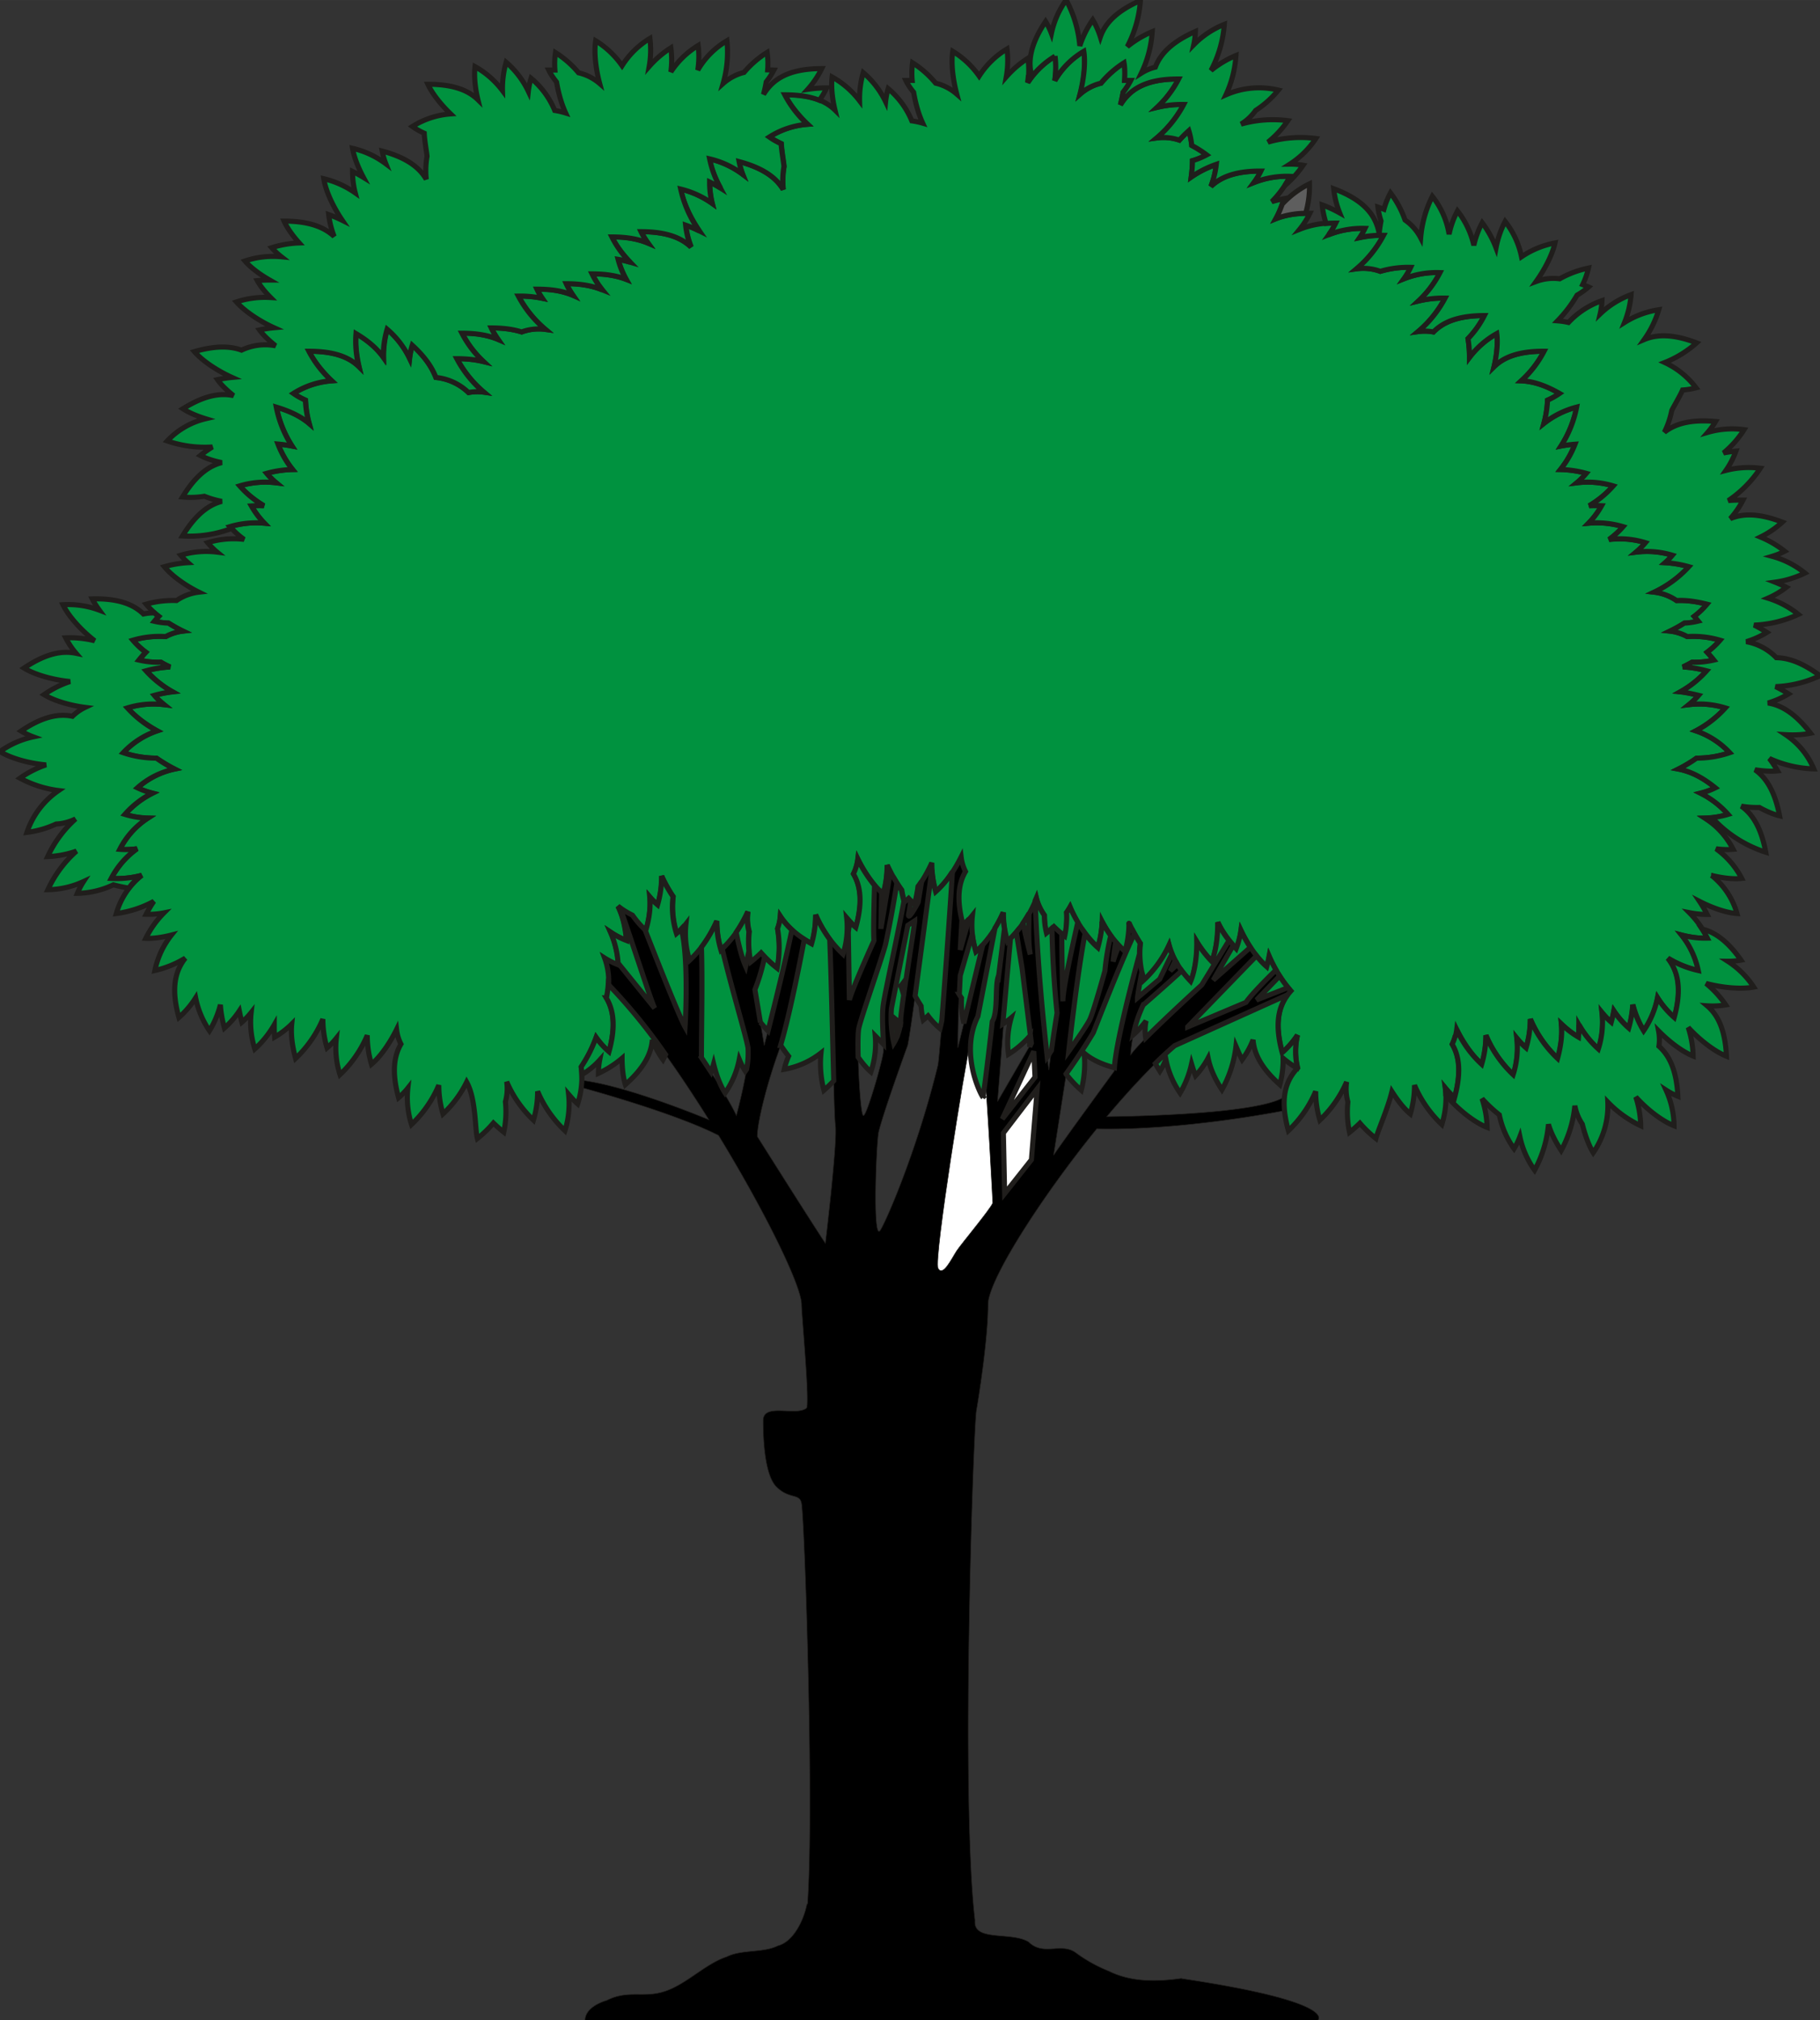
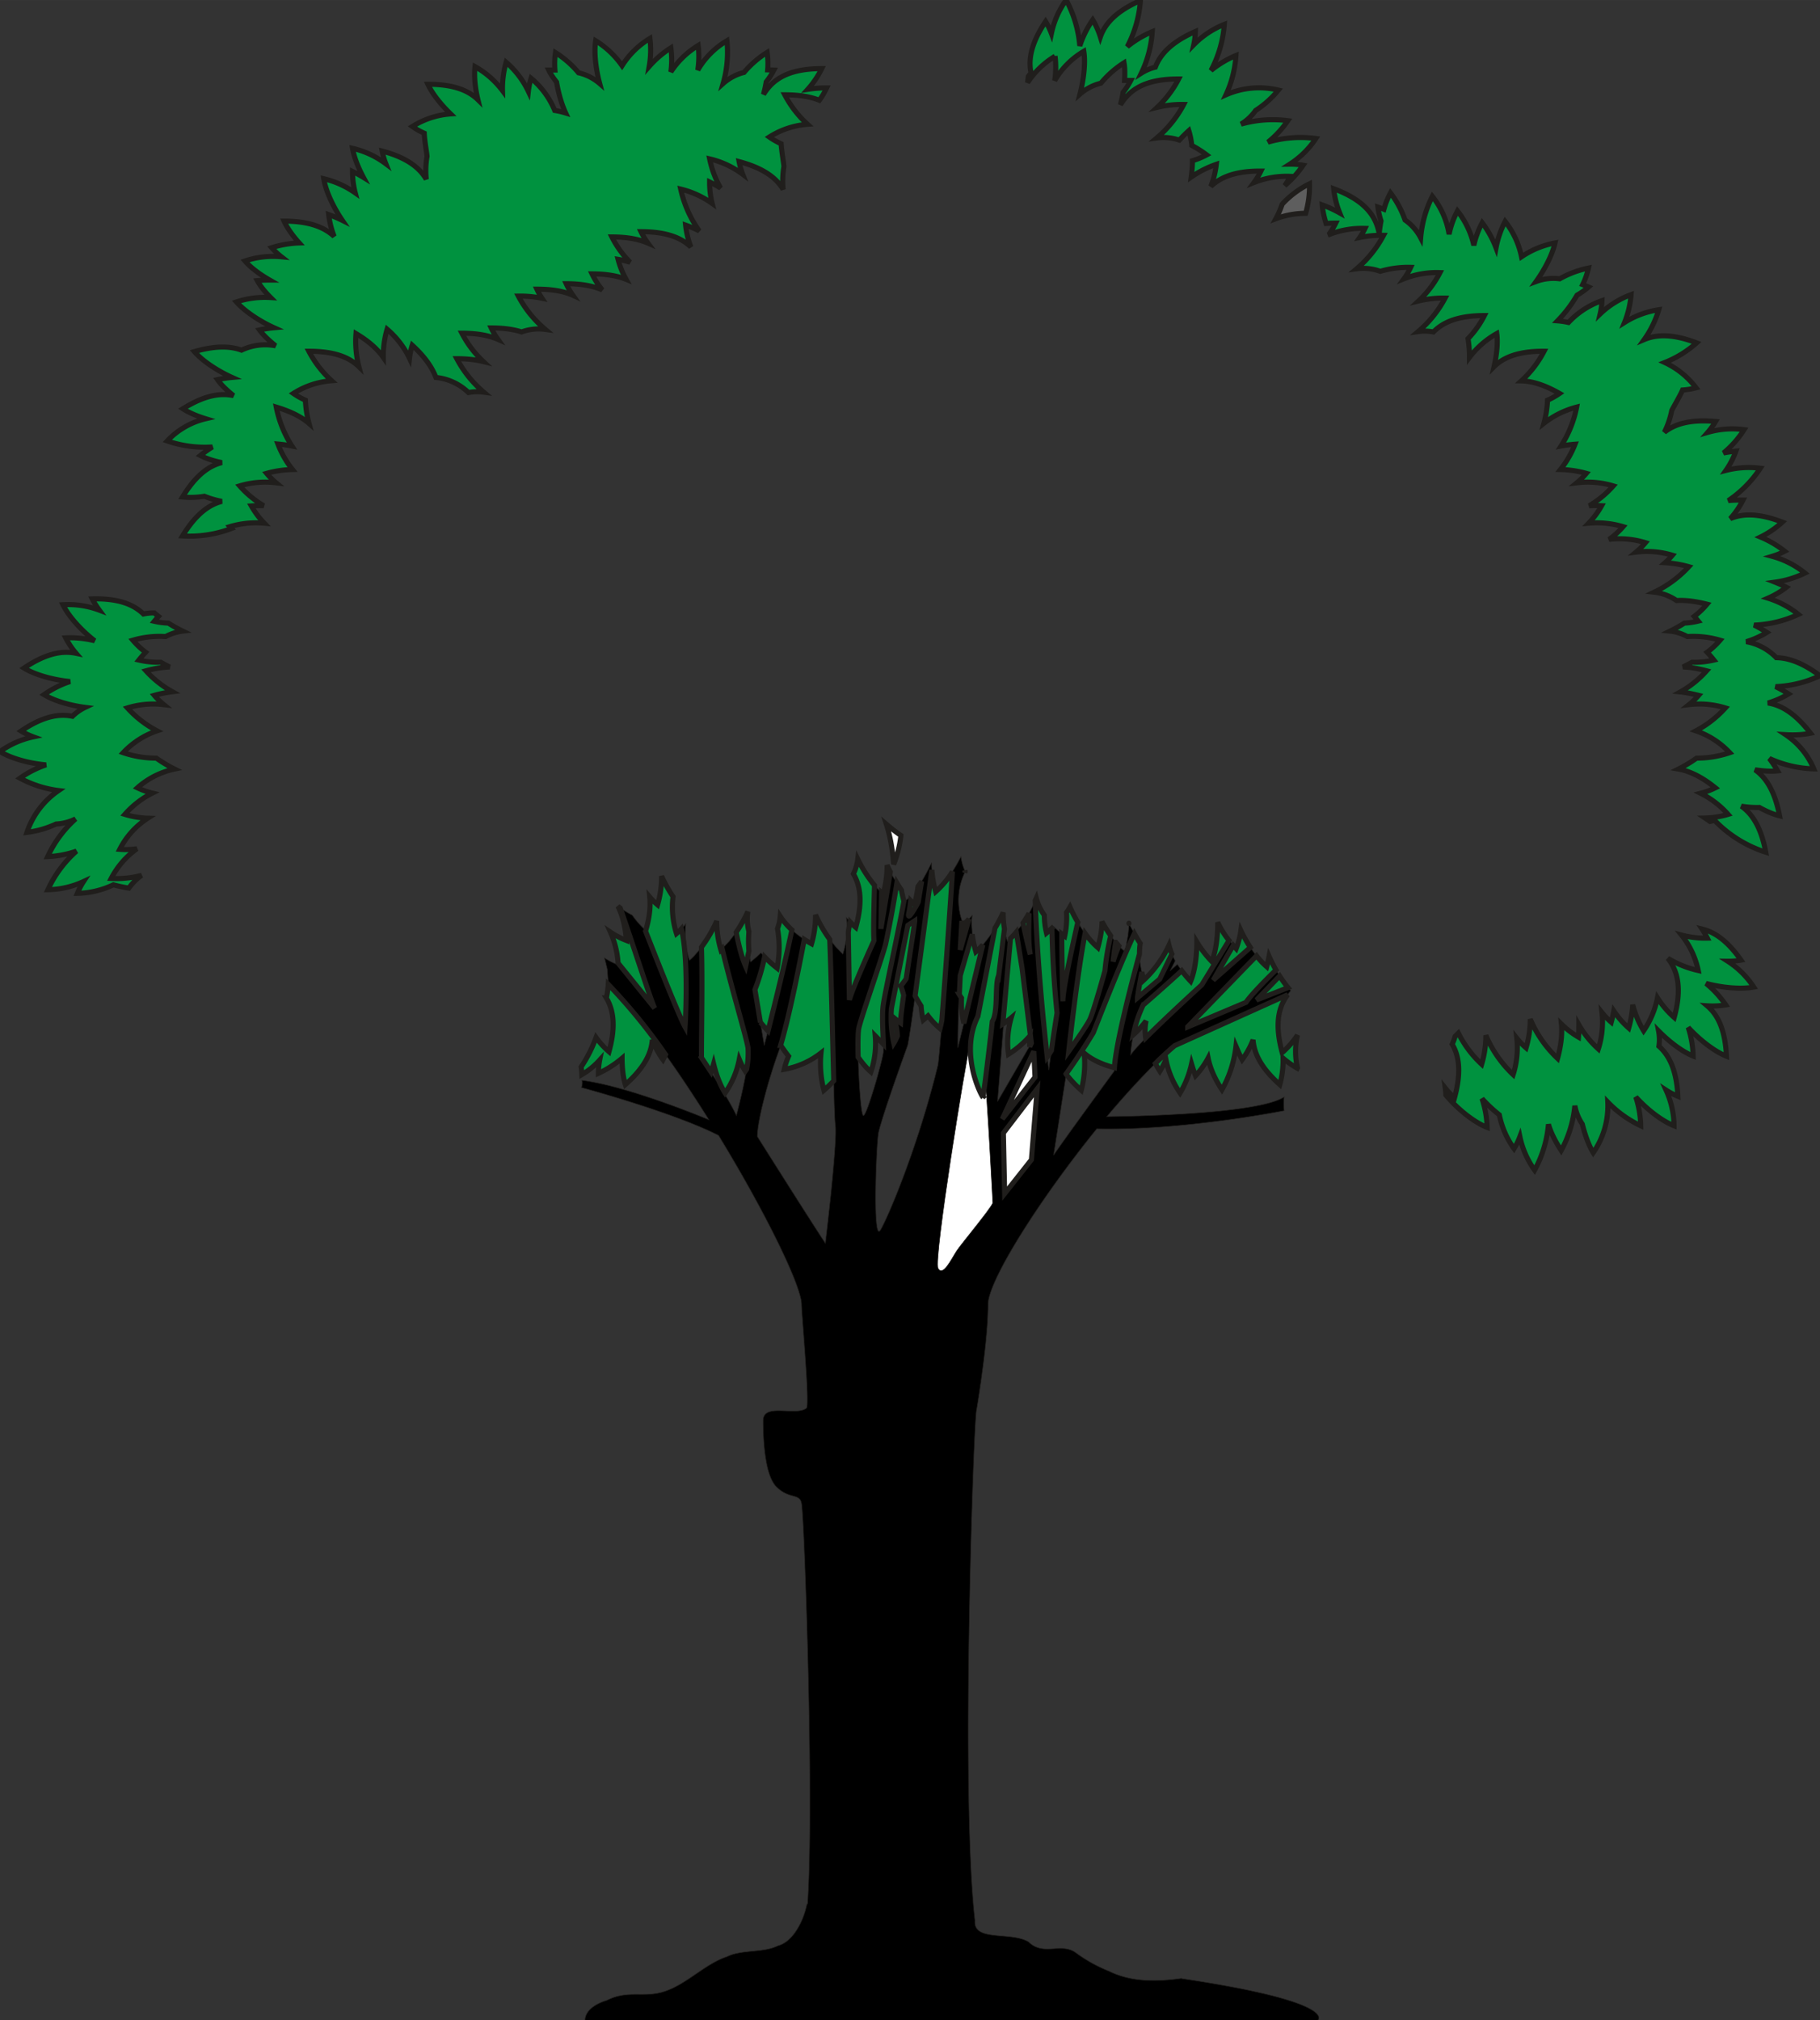
<svg xmlns="http://www.w3.org/2000/svg" width="960" height="1065.706" shape-rendering="geometricPrecision" text-rendering="geometricPrecision" image-rendering="optimizeQuality" fill-rule="evenodd" clip-rule="evenodd" viewBox="0 0 10 11.101">
  <rect x="0" y="0" width="10" height="11.101" fill="#333333" stroke="none" />
  <g stroke="#201E1C">
    <path stroke-width=".003" d="M6.492 10.871c-.14.02-.28.02-.4-.04a.81.81 0 0 1-.18-.1c-.08-.06-.18.02-.26-.06-.098-.059-.306.001-.295-.118-.08-.681-.008-2.706.008-2.802.01-.057.064-.39.064-.583 0-.131.285-.58.597-.965.483.01 1.03-.1 1.03-.1-.006-.04 0-.075 0-.075-.146.093-.812.106-.975.108.129-.153.259-.292.373-.39l.62-.28a.316.316 0 0 1 .018-.022.506.506 0 0 1-.015-.017l-.173.068.127-.132a.769.769 0 0 1-.02-.033 1.704 1.704 0 0 0-.165.178l-.32.135.378-.39a.697.697 0 0 1-.034-.047l-.203.18.11-.191-.011-.013a1.001 1.001 0 0 1-.012-.014l-.151.244s-.327.295-.391.385c0 0 .006-.148.07-.276 0 0 .113-.098.211-.187a.645.645 0 0 1-.024-.035l-.04.036.028-.055a.368.368 0 0 1-.018-.038l-.067.138-.122.103c0-.01.017-.107.023-.142a.49.49 0 0 1-.012-.1v.001c-.055.201-.139.532-.139.644 0 0-.282.385-.333.462l.07-.449s.135-.192.148-.224c.01-.026.147-.376.226-.545-.01-.018-.021-.037-.03-.056v.02l-.005.045-.01.057-.008.032a.295.295 0 0 1-.032-.03.725.725 0 0 0-.032.086s.005-.053.015-.106a.54.54 0 0 1-.028-.036 1.389 1.389 0 0 0-.032.193s-.064.23-.084.27c-.019.038-.115.172-.115.172s.046-.423.09-.647a.769.769 0 0 1-.04-.062c-.028.123-.082.362-.082.434 0 0-.006-.205-.006-.37a.859.859 0 0 1-.044-.04l-.01.01c.005.158.013.352.028.464 0 0-.032.199-.045.314 0 0-.06-.451-.075-.93a.766.766 0 0 1-.034.069c0 .075-.005.163.007.226 0 0-.021-.078-.04-.173a.945.945 0 0 1-.037.048l.032.202.051.41-.186.321.07-.897a.584.584 0 0 1-.016.017.771.771 0 0 1-.009-.033v-.005a.631.631 0 0 1-.007-.03l-.033.266-.002-.002c-.017.052 0 .194-.032.244-.002.028-.045.394-.051.416-.008-.006-.13-.237-.028-.444l.094-.485a.693.693 0 0 1-.067.092l-.137.566a6.471 6.471 0 0 1 .013-.397l.066-.227-.003-.049v-.032a.32.32 0 0 1 .003-.023.5.5 0 0 1-.018.02 8.693 8.693 0 0 1-.048.17l.01-.159a.356.356 0 0 1 .015-.267v-.01a.26.26 0 0 1-.021-.076l-.023.042-.024.04c-.016.261-.07 1.03-.08 1.065-.118.484-.3.893-.32.91-.038.031-.018-.475-.006-.54.02-.095.16-.48.16-.48.018-.074.105-.755.133-.966l-.001-.02v-.018l-.026.051-.022.04-.007.01-.019.115c-.012.026-.064.115-.05.058a.684.684 0 0 0 .008-.065.401.401 0 0 1-.013-.013.317.317 0 0 1-.022.02l-.001-.007c-.027.153-.103.497-.114.565-.013.076.006.217 0 .269-.006.051-.09.346-.109.346-.02 0-.038-.423-.026-.48.013-.059.129-.385.148-.462.012-.05.041-.211.062-.336a.784.784 0 0 1-.036-.06l-.052.312.004-.199a.4.4 0 0 1-.039-.04c-.003.11-.007.256-.003.304 0 0-.122.269-.135.326l-.006-.371c0-.009.004-.03.01-.058a.468.468 0 0 1-.02-.023.485.485 0 0 1-.02.2l-.038-.039-.034-.042c.016.409.022.955.031 1.02.013.089-.055.65-.055.65-.098-.149-.374-.587-.374-.587 0-.077.051-.282.115-.461.041-.115.103-.41.143-.622a.593.593 0 0 1-.053-.039c-.004-.004-.01-.01-.015-.013-.05.243-.152.635-.152.635l-.05-.307c.018-.042.036-.108.052-.18a.52.52 0 0 1-.02-.022.7.7 0 0 1-.057.05l-.006-.032-.003-.028-.018.084a1.015 1.015 0 0 1-.052-.187l-.038.049-.039.041c.05.212.133.483.142.545.012.09-.064.372-.064.372-.039-.09-.193-.32-.193-.32 0-.158.007-.422.001-.605a.834.834 0 0 1-.041.049c-.005.005-.02.02-.025.023a.485.485 0 0 1-.02-.2.523.523 0 0 1-.023.027c.042.178.019.539.019.539a8.739 8.739 0 0 1-.22-.534.469.469 0 0 1-.07-.08.558.558 0 0 1-.066-.04c.06.168.169.511.189.551l-.201-.248v.01a.41.41 0 0 1-.075-.038c.003.006.014.056.016.062 0 .012.006.07.005.083.166.165.369.45.553.744-.151-.062-.485-.19-.7-.217 0 0 .01.005 0 .04 0 0 .502.135.753.263.253.414.456.826.456.929 0 .048.047.554.027.57-.06.046-.238-.032-.238.069 0 .067.003.293.073.363.07.07.129.034.138.092.017.096.07 1.656.033 2.2h-.003c-.02.1-.08.21-.16.23-.08.04-.2.02-.28.06-.12.04-.22.15-.34.19-.12.04-.2-.01-.32.05-.129.04-.119.11-.119.11h4.026s.12-.1-.75-.23z" />
    <path fill="#fff" stroke-width=".028" d="M4.91 4.75a.59.59 0 0 0 .04-.159 1.013 1.013 0 0 1-.08-.062c.02.062.034.135.04.22z" />
-     <path fill="#00923F" stroke-width=".028" d="M9.403 4.81c.061.015.121.022.167.017a.462.462 0 0 0-.141-.163.426.426 0 0 0 .094.003.44.44 0 0 0-.155-.171.48.48 0 0 0 .127-.021.5.5 0 0 0-.151-.117.413.413 0 0 0 .081-.029.444.444 0 0 0-.203-.103.768.768 0 0 0 .1-.06.56.56 0 0 0 .182-.03.455.455 0 0 0-.186-.12.584.584 0 0 0 .162-.126.484.484 0 0 0-.2-.018.393.393 0 0 0 .052-.051.656.656 0 0 0-.099-.02.56.56 0 0 0 .144-.115.602.602 0 0 0-.13-.021.777.777 0 0 0 .05-.026.469.469 0 0 0 .12-.012.727.727 0 0 0-.037-.043.43.43 0 0 0 .07-.066.517.517 0 0 0-.18-.02.261.261 0 0 0-.094-.03.785.785 0 0 0 .079-.044.399.399 0 0 0 .076-.01.779.779 0 0 0-.022-.027.429.429 0 0 0 .07-.066.537.537 0 0 0-.167-.021.272.272 0 0 0-.122-.046.617.617 0 0 0 .19-.14.6.6 0 0 0-.13-.022.364.364 0 0 0 .04-.041.485.485 0 0 0-.2-.017.392.392 0 0 0 .051-.052.485.485 0 0 0-.2-.017.443.443 0 0 0 .077-.071.502.502 0 0 0-.19-.019.465.465 0 0 0 .072-.095.71.71 0 0 0-.068-.001.542.542 0 0 0 .132-.109.485.485 0 0 0-.2-.017.392.392 0 0 0 .052-.052.58.58 0 0 0-.142-.021.528.528 0 0 0 .08-.14.698.698 0 0 0-.077.011.612.612 0 0 0 .086-.214.486.486 0 0 0-.18.09.585.585 0 0 0 .02-.128.395.395 0 0 0 .066-.037.455.455 0 0 0-.21-.07.584.584 0 0 0 .125-.162c-.144 0-.224.035-.275.085a.556.556 0 0 0 .016-.182.486.486 0 0 0-.151.131.634.634 0 0 0-.008-.103.52.52 0 0 0 .09-.127c-.148 0-.229.038-.28.09a.257.257 0 0 0-.084-.002.617.617 0 0 0 .148-.184.576.576 0 0 0-.146.016.572.572 0 0 0 .118-.156.485.485 0 0 0-.198.034.392.392 0 0 0 .037-.063.538.538 0 0 0-.167.022.272.272 0 0 0-.13-.014.617.617 0 0 0 .148-.184.6.6 0 0 0-.13.013.365.365 0 0 0 .028-.05.485.485 0 0 0-.198.033.393.393 0 0 0 .037-.063.484.484 0 0 0-.198.034.443.443 0 0 0 .056-.088c-.08 0-.14.01-.187.03a.466.466 0 0 0 .044-.11.713.713 0 0 0-.066.016.541.541 0 0 0 .1-.139.485.485 0 0 0-.198.034.393.393 0 0 0 .038-.063c-.143 0-.223.035-.274.084a.474.474 0 0 0 .029-.12.561.561 0 0 0-.138.069.786.786 0 0 0 .007-.09.41.41 0 0 0 .078-.032.663.663 0 0 0-.082-.052.409.409 0 0 0-.016-.081.708.708 0 0 0-.052.052.27.27 0 0 0-.124-.012.617.617 0 0 0 .148-.184.576.576 0 0 0-.146.016.572.572 0 0 0 .118-.156c-.194 0-.273.066-.32.142a.793.793 0 0 0 .015-.069.399.399 0 0 0 .042-.065H6.18a.429.429 0 0 0-.003-.097.538.538 0 0 0-.127.112.272.272 0 0 0-.115.06.617.617 0 0 0 .021-.235.446.446 0 0 0-.16.161.49.49 0 0 0 .002-.135.472.472 0 0 0-.15.145.485.485 0 0 0 0-.133.556.556 0 0 0-.119.102.517.517 0 0 0 .004-.153.465.465 0 0 0-.153.149.488.488 0 0 0-.145-.136c-.01.062 0 .152.022.235a.272.272 0 0 0-.116-.06.538.538 0 0 0-.127-.112.429.429 0 0 0-.002.097h-.035c.01.021.025.043.043.065.01.06.027.12.05.17a.43.43 0 0 0-.06-.013.457.457 0 0 0-.13-.177.392.392 0 0 0-.014.072.485.485 0 0 0-.123-.16.52.52 0 0 0-.02.155.486.486 0 0 0-.151-.131c-.006.05 0 .116.016.182-.051-.05-.132-.086-.275-.085.023.05.07.11.125.163a.455.455 0 0 0-.21.069c.018.013.04.025.065.037.002.04.018.13.015.128a.474.474 0 0 0-.004.124C4.267.981 4.2.925 4.061.887c.004.022.01.046.02.071a.485.485 0 0 0-.183-.085c.008.046.03.104.06.16A.715.715 0 0 0 3.9 1a.465.465 0 0 0 .014.118.502.502 0 0 0-.173-.079c.01.067.051.155.102.23a.695.695 0 0 0-.075-.032.474.474 0 0 0 .03.12c-.052-.049-.132-.084-.275-.084.01.02.022.041.038.063a.485.485 0 0 0-.199-.034c.02.043.057.093.101.139a.715.715 0 0 0-.066-.016.466.466 0 0 0 .044.11.503.503 0 0 0-.187-.03.443.443 0 0 0 .056.088.485.485 0 0 0-.198-.034c.009.02.022.042.037.064a.485.485 0 0 0-.198-.034.365.365 0 0 0 .029.05.6.6 0 0 0-.131-.012.617.617 0 0 0 .148.183.272.272 0 0 0-.13.014.537.537 0 0 0-.167-.022c.009.02.022.041.037.063a.484.484 0 0 0-.198-.034.572.572 0 0 0 .118.156.576.576 0 0 0-.146-.016.617.617 0 0 0 .148.184.257.257 0 0 0-.084.002.301.301 0 0 0-.18-.083.457.457 0 0 0-.129-.177.391.391 0 0 0-.015.072.485.485 0 0 0-.123-.16.52.52 0 0 0-.02.155.486.486 0 0 0-.15-.131c-.007.05 0 .116.015.182-.05-.05-.131-.086-.275-.085.023.05.07.11.125.163a.455.455 0 0 0-.21.069c.018.013.04.025.066.037a.585.585 0 0 0 .02.127.486.486 0 0 0-.18-.089.612.612 0 0 0 .086.214.697.697 0 0 0-.077-.01.528.528 0 0 0 .08.139.58.58 0 0 0-.142.021.392.392 0 0 0 .052.052.485.485 0 0 0-.2.017c.03.037.078.076.132.109a.71.71 0 0 0-.068 0c.016.03.04.064.071.096a.502.502 0 0 0-.189.019c.02.023.046.048.077.07a.485.485 0 0 0-.2.018.393.393 0 0 0 .052.052.485.485 0 0 0-.2.017.365.365 0 0 0 .04.041.6.6 0 0 0-.13.022c.04.049.113.102.19.14a.272.272 0 0 0-.123.046.537.537 0 0 0-.167.02.43.43 0 0 0 .07.067.779.779 0 0 0-.023.026c.023.006.049.01.077.011.025.016.052.031.079.044a.261.261 0 0 0-.095.03.517.517 0 0 0-.18.02.43.43 0 0 0 .071.066.74.74 0 0 0-.037.043.469.469 0 0 0 .12.012c.016.01.033.018.05.026a.602.602 0 0 0-.13.021.56.56 0 0 0 .144.116.656.656 0 0 0-.1.019.392.392 0 0 0 .053.051.484.484 0 0 0-.2.018c.035.043.096.089.162.126a.455.455 0 0 0-.186.12.56.56 0 0 0 .182.03c.03.021.065.042.1.06a.444.444 0 0 0-.204.103c.023.012.051.021.082.03a.5.5 0 0 0-.151.116.48.48 0 0 0 .126.02.44.44 0 0 0-.154.172c.027.003.06.001.094-.003a.462.462 0 0 0-.141.163.537.537 0 0 0 .167-.017.412.412 0 0 0-.14.21.597.597 0 0 0 .206-.067.695.695 0 0 0-.042.071.431.431 0 0 0 .098-.008.532.532 0 0 0-.1.14c.04.002.09-.005.141-.018a.464.464 0 0 0-.091.195.554.554 0 0 0 .167-.068c-.051.065-.082.158-.035.326a.501.501 0 0 0 .092-.108.49.49 0 0 0 .076.181.52.52 0 0 0 .06-.143c.002.037.009.08.022.128a.475.475 0 0 0 .082-.094c.004.02.008.04.014.062a.392.392 0 0 0 .051-.053.485.485 0 0 0 .02.2.542.542 0 0 0 .107-.133c0 .021 0 .044.002.068a.466.466 0 0 0 .094-.072c-.005.05 0 .111.021.189a.642.642 0 0 0 .15-.216.551.551 0 0 0 .023.158.393.393 0 0 0 .051-.053.485.485 0 0 0 .02.2.641.641 0 0 0 .15-.216.551.551 0 0 0 .023.159c.048-.04.1-.114.138-.191.003.026.01.053.024.08-.037.064-.052.152-.013.295a.393.393 0 0 0 .051-.053.485.485 0 0 0 .02.2.642.642 0 0 0 .15-.216.55.55 0 0 0 .023.158.598.598 0 0 0 .13-.175c.052.093.045.257.059.31a.617.617 0 0 0 .088-.085.7.7 0 0 0 .057.05.537.537 0 0 0 .009-.167.27.27 0 0 0 .007-.11.636.636 0 0 0 .147.211.551.551 0 0 0 .023-.158.641.641 0 0 0 .15.216.485.485 0 0 0 .02-.2c.017.02.034.039.05.053a.481.481 0 0 0 .02-.203.755.755 0 0 0 .082-.162.445.445 0 0 0 .07.078c.04-.144.024-.233-.014-.296a.36.36 0 0 0-.01-.219.41.41 0 0 0 .076.038.51.51 0 0 0-.043-.18c.03.02.06.036.088.046a.496.496 0 0 0-.047-.188c.026.02.053.036.079.049.024.034.05.063.074.084a.511.511 0 0 0 .022-.184.369.369 0 0 0 .043.043.551.551 0 0 0 .022-.158.78.78 0 0 0 .063.113.482.482 0 0 0 .02.203.39.39 0 0 0 .05-.053.485.485 0 0 0 .02.2.641.641 0 0 0 .15-.216.55.55 0 0 0 .023.159.637.637 0 0 0 .148-.21.27.27 0 0 0 .007.109.536.536 0 0 0 .008.167.7.7 0 0 0 .057-.05.616.616 0 0 0 .089.084.598.598 0 0 0 .002-.217.25.25 0 0 0 .015-.068c.035.053.09.106.172.15a.55.55 0 0 0 .022-.158.642.642 0 0 0 .15.216.485.485 0 0 0 .02-.2c.017.02.034.039.051.053.04-.143.024-.231-.013-.294a.257.257 0 0 0 .024-.081c.038.077.09.15.139.191a.55.55 0 0 0 .022-.158c.022.048.05.096.08.137.003.02.008.042.014.066a.317.317 0 0 0 .023-.02.345.345 0 0 0 .034.033.656.656 0 0 0 .02-.099.775.775 0 0 0 .074-.13.551.551 0 0 0 .022.158c.05-.04.101-.114.139-.19.003.025.01.052.024.08-.037.063-.052.151-.013.294a.392.392 0 0 0 .051-.053.485.485 0 0 0 .02.2.641.641 0 0 0 .15-.216.551.551 0 0 0 .023.159.658.658 0 0 0 .159-.237c.007.03.021.061.044.094 0 .036.004.07.011.098a.743.743 0 0 0 .041-.036.694.694 0 0 0 .06.053.485.485 0 0 0 .01-.131.34.34 0 0 0 .019-.03.647.647 0 0 0 .153.223.579.579 0 0 0 .023-.143.585.585 0 0 0 .125.164.551.551 0 0 0 .022-.158c.018.04.04.078.063.114a.481.481 0 0 0 .02.202.618.618 0 0 0 .138-.192.44.44 0 0 0 .12.198.599.599 0 0 0 .033-.216c.02.033.046.068.082.107a.597.597 0 0 0 .033-.215c.02.043.051.091.101.144a.44.44 0 0 0 .026-.099c.038.08.092.157.142.199a.735.735 0 0 0 .013-.057c.03.07.074.14.119.19-.058.064-.097.158-.047.339a.477.477 0 0 0 .083-.096.393.393 0 0 0 .001.18c-.06.065-.103.158-.051.345a.641.641 0 0 0 .15-.216.551.551 0 0 0 .023.158.637.637 0 0 0 .147-.21.27.27 0 0 0 .007.11.537.537 0 0 0 .009.167.702.702 0 0 0 .057-.05.617.617 0 0 0 .088.084c.011-.043.066-.166.088-.258.032.05.067.095.101.123a.55.55 0 0 0 .023-.158.642.642 0 0 0 .15.216.485.485 0 0 0 .02-.2c.017.02.034.039.05.053.04-.143.025-.231-.012-.294a.256.256 0 0 0 .024-.081c.038.077.09.15.138.19a.55.55 0 0 0 .023-.158.642.642 0 0 0 .15.217.485.485 0 0 0 .02-.2c.017.02.034.038.05.052a.551.551 0 0 0 .024-.158.642.642 0 0 0 .15.216.502.502 0 0 0 .02-.189c.033.03.065.056.095.072a.716.716 0 0 0 .002-.068.542.542 0 0 0 .107.134.485.485 0 0 0 .02-.2c.017.02.034.038.05.052a.725.725 0 0 0 .015-.062.474.474 0 0 0 .082.094.603.603 0 0 0 .022-.128.52.52 0 0 0 .06.143.49.49 0 0 0 .076-.181.5.5 0 0 0 .092.108c.046-.168.016-.261-.035-.326a.554.554 0 0 0 .167.068.463.463 0 0 0-.092-.195c.052.013.102.02.142.017a.532.532 0 0 0-.1-.14c.036.007.07.01.098.01a.695.695 0 0 0-.042-.072c.07.036.148.063.206.067a.412.412 0 0 0-.14-.21z" />
    <path fill="#5E5E5E" stroke-width=".028" d="M7.174 1.172a.532.532 0 0 0 .021-.162.506.506 0 0 0-.15.112.54.54 0 0 1-.035.08.477.477 0 0 1 .164-.03z" />
    <path fill="#00923F" stroke-width=".028" d="M.778 4.81a.537.537 0 0 1-.167.017.462.462 0 0 1 .141-.163.426.426 0 0 1-.094.003.44.44 0 0 1 .154-.171.48.48 0 0 1-.126-.021.5.5 0 0 1 .151-.117.413.413 0 0 1-.082-.029.444.444 0 0 1 .204-.103.768.768 0 0 1-.1-.06.56.56 0 0 1-.182-.03.455.455 0 0 1 .186-.12A.584.584 0 0 1 .7 3.89a.484.484 0 0 1 .2-.018.392.392 0 0 1-.052-.051.656.656 0 0 1 .099-.02.56.56 0 0 1-.145-.115.602.602 0 0 1 .13-.021.782.782 0 0 1-.049-.026.469.469 0 0 1-.12-.012.74.74 0 0 1 .037-.043.43.43 0 0 1-.07-.066.517.517 0 0 1 .18-.02.261.261 0 0 1 .094-.03.787.787 0 0 1-.079-.044.399.399 0 0 1-.077-.01.779.779 0 0 1 .023-.027.568.568 0 0 1-.023-.019.262.262 0 0 0-.06.006c-.051-.05-.133-.087-.281-.083.01.02.023.04.039.062a.485.485 0 0 0-.2-.03c.031.064.1.14.174.198a.551.551 0 0 0-.159-.016.44.44 0 0 0 .057.085c-.072-.015-.161-.003-.286.081.06.037.16.065.253.074a.551.551 0 0 0-.143.072c.054.033.14.059.226.07a.257.257 0 0 0-.07.049c-.07-.015-.16-.002-.282.081a.392.392 0 0 0 .067.032A.485.485 0 0 0 0 4.13c.06.037.16.065.253.073a.55.55 0 0 0-.143.073.604.604 0 0 0 .212.068.452.452 0 0 0-.174.23.536.536 0 0 0 .16-.046.27.27 0 0 0 .107-.028.637.637 0 0 0-.153.207.551.551 0 0 0 .158-.03.642.642 0 0 0-.157.212.484.484 0 0 0 .196-.045.392.392 0 0 0-.034.065.482.482 0 0 0 .198-.047.781.781 0 0 0 .085.018.296.296 0 0 1 .07-.07zM9.493 5.282a.392.392 0 0 0 .073-.006c-.077-.11-.148-.155-.214-.171.01.015.02.032.029.05a.501.501 0 0 1-.142-.017.463.463 0 0 1 .092.195.554.554 0 0 1-.167-.067c.05.064.081.157.035.325a.5.5 0 0 1-.092-.108.49.49 0 0 1-.076.181.52.52 0 0 1-.06-.143.603.603 0 0 1-.022.128.474.474 0 0 1-.082-.094.725.725 0 0 1-.014.062.391.391 0 0 1-.051-.053.485.485 0 0 1-.02.2.542.542 0 0 1-.107-.133c0 .021 0 .044-.002.068a.466.466 0 0 1-.094-.072c.005.05 0 .111-.021.189a.642.642 0 0 1-.15-.216.551.551 0 0 1-.023.158.392.392 0 0 1-.051-.053.485.485 0 0 1-.02.2.642.642 0 0 1-.15-.216.55.55 0 0 1-.023.159.594.594 0 0 1-.128-.171l-.018.018a.268.268 0 0 1-.016.043c.037.063.052.15.013.294a.392.392 0 0 1-.051-.053.33.33 0 0 1 .003.038c.064.077.155.15.227.178a.55.55 0 0 0-.028-.158.78.78 0 0 0 .095.089.481.481 0 0 0 .081.186.393.393 0 0 0 .032-.066.484.484 0 0 0 .081.184.641.641 0 0 0 .076-.252c.012.042.035.09.07.144a.637.637 0 0 0 .075-.246.27.27 0 0 0 .041.101c.015.061.036.118.06.157a.452.452 0 0 0 .08-.278.604.604 0 0 0 .181.13.551.551 0 0 0-.027-.158c.063.07.144.132.21.158a.485.485 0 0 0-.044-.196.391.391 0 0 0 .065.034c-.007-.148-.05-.227-.104-.275a.256.256 0 0 0-.002-.084c.06.061.132.115.19.138a.55.55 0 0 0-.027-.157c.063.069.145.132.21.158-.007-.15-.05-.23-.106-.277a.44.44 0 0 0 .102-.005.55.55 0 0 0-.108-.118c.09.024.193.033.262.02a.484.484 0 0 0-.143-.142zM5.797.308a.49.49 0 0 1-.002.135.446.446 0 0 1 .16-.161c.01.062 0 .152-.021.235a.272.272 0 0 1 .115-.06.538.538 0 0 1 .127-.112c.005.028.005.061.003.097h.034a.399.399 0 0 1-.042.065.793.793 0 0 1-.015.069c.047-.076.126-.143.32-.142a.572.572 0 0 1-.118.156.576.576 0 0 1 .146-.016.617.617 0 0 1-.148.184.27.27 0 0 1 .124.012.708.708 0 0 1 .052-.052.409.409 0 0 1 .016.081c.026.014.053.03.082.052a.41.41 0 0 1-.078.032c0 .03-.003.06-.007.09a.561.561 0 0 1 .138-.07.474.474 0 0 1-.03.121c.052-.049.132-.085.275-.084a.393.393 0 0 1-.038.063.485.485 0 0 1 .199-.034.365.365 0 0 1-.03.051.566.566 0 0 0 .101-.112.391.391 0 0 0-.073-.006.485.485 0 0 0 .143-.141.641.641 0 0 0-.263.02.55.55 0 0 0 .109-.118.637.637 0 0 0-.257.019.27.27 0 0 0 .08-.075.536.536 0 0 0 .125-.112.452.452 0 0 0-.288.026.604.604 0 0 0 .055-.216.55.55 0 0 0-.137.082.641.641 0 0 0 .073-.253.484.484 0 0 0-.168.112.392.392 0 0 0 .009-.073c-.136.06-.194.128-.22.196a.256.256 0 0 0-.077.033.617.617 0 0 0 .06-.228.552.552 0 0 0-.137.082.642.642 0 0 0 .072-.253c-.137.06-.196.13-.22.2a.44.44 0 0 0-.042-.094.551.551 0 0 0-.071.143A.642.642 0 0 0 5.858 0a.485.485 0 0 0-.081.184.391.391 0 0 0-.032-.066c-.082.123-.095.212-.08.283A.276.276 0 0 0 5.65.42a.676.676 0 0 1-.004.034.472.472 0 0 1 .151-.145zM1.452 2.875a.466.466 0 0 1-.071-.095.71.71 0 0 1 .068-.001.542.542 0 0 1-.132-.109.485.485 0 0 1 .2-.017.392.392 0 0 1-.052-.052.58.58 0 0 1 .142-.021.528.528 0 0 1-.08-.14.697.697 0 0 1 .077.011.612.612 0 0 1-.086-.214c.083.025.14.055.18.09a.585.585 0 0 1-.02-.128.395.395 0 0 1-.066-.037.455.455 0 0 1 .21-.07.584.584 0 0 1-.125-.162c.144 0 .224.035.275.085a.557.557 0 0 1-.016-.182c.074.044.12.088.15.131a.52.52 0 0 1 .021-.155.485.485 0 0 1 .123.16.391.391 0 0 1 .015-.072c.072.066.11.124.13.177a.301.301 0 0 1 .179.083.257.257 0 0 1 .084-.002.617.617 0 0 1-.148-.184c.058 0 .106.006.146.016a.572.572 0 0 1-.118-.156c.086 0 .15.013.198.034a.392.392 0 0 1-.037-.063c.069 0 .123.008.167.022a.272.272 0 0 1 .13-.014.617.617 0 0 1-.148-.183.6.6 0 0 1 .13.012.365.365 0 0 1-.028-.05c.087 0 .15.012.198.034a.392.392 0 0 1-.037-.064c.086 0 .15.013.198.034a.443.443 0 0 1-.056-.088c.08 0 .14.011.187.03a.466.466 0 0 1-.044-.11c.024.004.046.01.066.016a.542.542 0 0 1-.1-.139c.086 0 .15.013.198.034a.393.393 0 0 1-.038-.063c.143 0 .223.035.274.084a.474.474 0 0 1-.029-.12c.028.01.053.02.075.032a.631.631 0 0 1-.102-.23.502.502 0 0 1 .173.079A.465.465 0 0 1 3.899 1a.715.715 0 0 1 .06.033.541.541 0 0 1-.06-.16.484.484 0 0 1 .182.085.394.394 0 0 1-.02-.07c.138.037.206.092.242.153a.474.474 0 0 1 .004-.124C4.31.92 4.294.83 4.292.79a.395.395 0 0 1-.065-.037.455.455 0 0 1 .21-.07.584.584 0 0 1-.125-.162c.082 0 .143.011.19.03a.402.402 0 0 0 .04-.068.649.649 0 0 0-.104.008.494.494 0 0 0 .077-.114c-.194 0-.273.066-.32.142A.789.789 0 0 0 4.21.45a.398.398 0 0 0 .042-.065L4.218.384a.428.428 0 0 0-.003-.096.538.538 0 0 0-.127.11.272.272 0 0 0-.115.061.617.617 0 0 0 .021-.235.446.446 0 0 0-.16.161.491.491 0 0 0 .002-.135.472.472 0 0 0-.15.145.486.486 0 0 0 0-.132.555.555 0 0 0-.119.102.517.517 0 0 0 .004-.154.465.465 0 0 0-.153.15.488.488 0 0 0-.145-.137c-.01.063 0 .153.022.235A.272.272 0 0 0 3.179.4a.537.537 0 0 0-.127-.111.43.43 0 0 0-.003.096h-.034c.01.021.025.043.043.066.01.059.027.12.05.17a.43.43 0 0 0-.06-.014.457.457 0 0 0-.13-.177.392.392 0 0 0-.015.072.485.485 0 0 0-.122-.16.521.521 0 0 0-.02.156.486.486 0 0 0-.151-.132c-.006.05 0 .116.016.182-.051-.05-.132-.085-.275-.085.023.05.07.11.125.163a.455.455 0 0 0-.21.069c.018.013.04.026.065.037.001.04.018.13.015.129a.473.473 0 0 0-.004.124C2.306.923 2.238.867 2.1.83c.004.021.01.045.02.07a.485.485 0 0 0-.183-.085c.008.047.03.104.06.16a.713.713 0 0 0-.06-.033.466.466 0 0 0 .015.118.502.502 0 0 0-.173-.078c.01.066.051.154.102.229a.694.694 0 0 0-.075-.032.474.474 0 0 0 .03.12c-.052-.048-.132-.084-.275-.084.017.038.047.08.083.12a.561.561 0 0 0-.151.026.391.391 0 0 0 .053.05.484.484 0 0 0-.2.023c.031.036.08.073.136.105a.71.71 0 0 0-.068.003c.016.03.042.062.073.093a.503.503 0 0 0-.188.024c.044.05.125.105.207.142a.694.694 0 0 0-.08.012c.02.028.052.058.088.087a.304.304 0 0 0-.187.024c-.06-.022-.141-.026-.259.008.044.051.125.105.207.142a.695.695 0 0 0-.08.012c.02.029.052.059.088.088-.07-.015-.156-.004-.278.072.032.021.076.04.125.055a.422.422 0 0 0-.211.122.631.631 0 0 0 .248.033.694.694 0 0 0-.066.047c.031.016.072.03.118.039-.069.017-.142.067-.216.189a.469.469 0 0 0 .12-.004.53.53 0 0 0 .096.028c-.069.018-.142.068-.216.19a.648.648 0 0 0 .269-.041l-.009-.01a.502.502 0 0 1 .189-.019zM9.811 4.037c.051.003.1 0 .137-.008-.087-.113-.164-.155-.234-.166a.474.474 0 0 0 .113-.05.691.691 0 0 0-.071-.04.632.632 0 0 0 .244-.06c-.098-.073-.175-.098-.24-.099a.304.304 0 0 0-.165-.088.474.474 0 0 0 .113-.051.694.694 0 0 0-.07-.04.632.632 0 0 0 .243-.059.502.502 0 0 0-.167-.089.465.465 0 0 0 .101-.06.713.713 0 0 0-.062-.028.541.541 0 0 0 .164-.05.485.485 0 0 0-.18-.092.392.392 0 0 0 .069-.028.562.562 0 0 0-.133-.078.507.507 0 0 0 .12-.082c-.133-.051-.22-.047-.286-.019a.474.474 0 0 0 .07-.102c-.03 0-.057 0-.081.003a.631.631 0 0 0 .176-.178.502.502 0 0 0-.189.012.465.465 0 0 0 .055-.106.712.712 0 0 0-.068.01.542.542 0 0 0 .113-.128.484.484 0 0 0-.2.015.393.393 0 0 0 .043-.06c-.142-.013-.225.015-.281.059a.474.474 0 0 0 .04-.117c-.003 0 .044-.078.06-.115a.395.395 0 0 0 .074-.012.455.455 0 0 0-.172-.139.584.584 0 0 0 .175-.108c-.134-.051-.222-.046-.288-.018a.556.556 0 0 0 .08-.164.486.486 0 0 0-.188.07.521.521 0 0 0 .036-.153.485.485 0 0 0-.17.106.391.391 0 0 0 .01-.073.457.457 0 0 0-.184.12.43.43 0 0 0-.06-.009.72.72 0 0 0 .107-.141.398.398 0 0 0 .063-.045.785.785 0 0 0-.032-.013.429.429 0 0 0 .032-.091.538.538 0 0 0-.158.059.272.272 0 0 0-.13.015c.05-.07.09-.15.104-.212a.488.488 0 0 0-.184.076.466.466 0 0 0-.09-.194.516.516 0 0 0-.05.145.555.555 0 0 0-.076-.138.486.486 0 0 0-.046.124.472.472 0 0 0-.09-.189.49.49 0 0 0-.046.128.446.446 0 0 0-.092-.208.618.618 0 0 0-.064.228.272.272 0 0 0-.086-.098.538.538 0 0 0-.08-.149.43.43 0 0 0-.036.09.76.76 0 0 0-.033-.012.398.398 0 0 0 .017.076.791.791 0 0 0-.01.069c-.017-.088-.068-.178-.25-.246a.494.494 0 0 0 .033.133.649.649 0 0 0-.096-.044c.002.03.01.065.021.102a.737.737 0 0 1 .053-.002.378.378 0 0 1-.033.056l.002.005a.494.494 0 0 1 .192-.032.365.365 0 0 1-.029.05.6.6 0 0 1 .131-.012.617.617 0 0 1-.148.184.272.272 0 0 1 .13.014.538.538 0 0 1 .167-.022.392.392 0 0 1-.037.063.485.485 0 0 1 .198-.034.572.572 0 0 1-.118.156.576.576 0 0 1 .146-.016.617.617 0 0 1-.148.184.257.257 0 0 1 .084.002c.051-.052.132-.09.28-.09a.52.52 0 0 1-.09.127.634.634 0 0 1 .008.103.486.486 0 0 1 .15-.131c.007.05 0 .116-.015.182.05-.05.131-.086.275-.085a.584.584 0 0 1-.125.163c.056.001.124.02.21.069a.395.395 0 0 1-.066.037.585.585 0 0 1-.02.127.486.486 0 0 1 .18-.089.612.612 0 0 1-.086.214.698.698 0 0 1 .077-.01.528.528 0 0 1-.08.139.58.58 0 0 1 .142.021.392.392 0 0 1-.052.052.485.485 0 0 1 .2.017.542.542 0 0 1-.132.109.71.71 0 0 1 .068 0 .465.465 0 0 1-.071.096.502.502 0 0 1 .189.019.443.443 0 0 1-.077.07.485.485 0 0 1 .2.018.392.392 0 0 1-.052.052.485.485 0 0 1 .2.017.364.364 0 0 1-.04.041.6.6 0 0 1 .13.022.617.617 0 0 1-.19.14.272.272 0 0 1 .123.046c.045-.003.1.003.167.02a.429.429 0 0 1-.07.067.779.779 0 0 1 .022.026.399.399 0 0 1-.076.011.785.785 0 0 1-.079.044c.03.003.062.012.095.03a.517.517 0 0 1 .18.02.43.43 0 0 1-.071.066.727.727 0 0 1 .037.043.469.469 0 0 1-.12.012.777.777 0 0 1-.05.026c.038.001.08.008.13.021a.56.56 0 0 1-.144.116c.03.003.063.01.1.019a.393.393 0 0 1-.053.051.484.484 0 0 1 .2.018.584.584 0 0 1-.162.126.455.455 0 0 1 .186.12.56.56 0 0 1-.182.03.768.768 0 0 1-.1.06c.057.01.124.039.203.103a.413.413 0 0 1-.081.03.5.5 0 0 1 .151.116.48.48 0 0 1-.127.02l.028.019.025-.006a.677.677 0 0 0 .281.175c-.026-.14-.076-.212-.134-.253a.53.53 0 0 0 .099.007c.039.022.078.038.111.046-.027-.14-.077-.212-.135-.253.046.007.09.01.124.006a.692.692 0 0 0-.045-.068.631.631 0 0 0 .244.057.422.422 0 0 0-.155-.188z" />
    <path fill="#fff" stroke-width=".028" d="M5.68 5.777l-.173.372.18-.23-.007-.142zM5.513 6.226l.007.333.147-.186.032-.39-.186.243z" />
    <path stroke-width=".028" d="M6.203 5.074c0 .002 0-.002 0 0 0-.001 0 .001 0 0s0 .001 0 0zM5.304 4.79l-.002-.006v.01l.002-.005zM4.713 4.721z" />
    <path fill="#fff" stroke-width=".003" d="M5.327 5.752c-.019.064-.198 1.166-.173 1.217.026.052.077-.057.103-.096.025-.038.186-.23.198-.263 0 0-.032-.615-.044-.698l-.084-.16z" />
    <path fill="#00923F" stroke-width=".028" d="M4.29 5.744a.795.795 0 0 0 .043.06.395.395 0 0 0-.024.072.455.455 0 0 0 .202-.09.584.584 0 0 0 .016.205.71.71 0 0 0 .054-.052c-.006-.212-.012-.521-.022-.777a.772.772 0 0 1-.078-.135.55.55 0 0 1-.022.159.609.609 0 0 1-.04-.024c-.036.192-.09.449-.13.582zM4.178 5.617a.574.574 0 0 0 .042.048c.032-.127.095-.38.131-.555a.396.396 0 0 1-.064-.075.25.25 0 0 1-.015.068.598.598 0 0 1-.002.217.667.667 0 0 1-.069-.062 1.072 1.072 0 0 1-.053.18l.03.18zM4.115 5.226a.66.66 0 0 1 0-.107.27.27 0 0 1-.006-.11.782.782 0 0 1-.064.114c.013.067.03.137.052.187l.018-.084zM3.853 5.81l.054.081a.706.706 0 0 0 .014-.045c.015.062.037.12.063.16a.485.485 0 0 0 .078-.185c.01.024.021.047.033.065l.007-.01a.46.46 0 0 0 .008-.118c-.01-.062-.092-.333-.142-.545l-.007.007a.55.55 0 0 1-.023-.159.767.767 0 0 1-.084.144c.006.183 0 .447 0 .604zM4.866 5.188c-.02.077-.135.403-.147.461-.005.02-.006.085-.004.16.023.033.047.061.07.081a.486.486 0 0 0 .024-.198l.045.046c-.002-.065-.01-.164 0-.223.01-.068.086-.413.113-.565l.001.007a.713.713 0 0 1-.015-.066.719.719 0 0 1-.025-.039 6.62 6.62 0 0 1-.062.336zM4.84 5.104l.052-.313a.755.755 0 0 1-.018-.037.55.55 0 0 1-.022.158.277.277 0 0 1-.008-.007l-.004.2zM4.994 5.015c-.013.057.039-.032.051-.058l.019-.114a.697.697 0 0 1-.02.028.656.656 0 0 1-.02.099.345.345 0 0 1-.02-.02.684.684 0 0 1-.01.065zM6.87 5.206a.78.78 0 0 1-.052-.093.44.44 0 0 1-.026.1.768.768 0 0 1-.016-.018l-.11.191.204-.18zM4.667 5.495c.013-.057.135-.326.135-.326-.004-.048 0-.194.003-.304a.73.73 0 0 1-.092-.144.257.257 0 0 1-.024.081c.037.063.053.151.013.294a.338.338 0 0 1-.031-.03.413.413 0 0 0-.01.058l.006.371zM6.282 5.521a.685.685 0 0 0-.055.165.523.523 0 0 0 .07-.076.26.26 0 0 0-.002.093c.12-.12.308-.291.308-.291l.15-.244a.46.46 0 0 1-.062-.1c0 .08-.01.16-.033.215a.595.595 0 0 1-.082-.107c0 .08-.011.161-.034.216a.702.702 0 0 1-.049-.058c-.098.09-.21.187-.21.187z" />
-     <path fill="#5E5E5E" stroke-width=".028" d="M6.43 5.335l.039-.036.001.002a.436.436 0 0 1-.013-.021l-.027.055z" />
    <path fill="#00923F" stroke-width=".028" d="M3.331 5.483c.038.063.055.152.015.296a.445.445 0 0 1-.071-.078.755.755 0 0 1-.082.162.328.328 0 0 1 .004.042.41.41 0 0 0 .098-.08.393.393 0 0 0-.007.073.562.562 0 0 0 .13-.083c0 .055.006.106.018.145.107-.095.143-.175.148-.246a.474.474 0 0 0 .059.109.776.776 0 0 0 .014-.028 3.111 3.111 0 0 0-.315-.386.549.549 0 0 1-.01.074zM6.25 5.483l.122-.103.067-.138a.296.296 0 0 1-.016-.048.618.618 0 0 1-.139.192.75.75 0 0 1-.01-.045c-.007.035-.024.131-.024.142zM3.764 5.643s.023-.36-.02-.539a.325.325 0 0 1-.027.026.482.482 0 0 1-.019-.203.78.78 0 0 1-.063-.113.551.551 0 0 1-.022.158.369.369 0 0 1-.043-.043c.005.05 0 .11-.022.184l-.004-.004c.082.21.19.48.22.534zM3.408 4.99l-.013-.01c.023.045.04.105.047.188a.435.435 0 0 1-.088-.046.5.5 0 0 1 .042.17l.201.248c-.02-.04-.13-.383-.189-.55zM6.526 5.643l.32-.135c.031-.046.128-.142.165-.178a.772.772 0 0 1-.038-.075.735.735 0 0 1-.013.057.405.405 0 0 1-.056-.06l-.378.39zM5.834 5.132c0 .165.006.37.006.37 0-.072.054-.31.082-.434a.774.774 0 0 1-.043-.084.34.34 0 0 1-.019.03.485.485 0 0 1-.01.13.83.83 0 0 1-.016-.012zM5.754 5.808a.711.711 0 0 0 .023-.035c.014-.102.031-.207.031-.207A5.423 5.423 0 0 1 5.78 5.1l.01-.009a.743.743 0 0 1-.04.036.433.433 0 0 1-.012-.098.288.288 0 0 1-.044-.094.628.628 0 0 1-.006.013c.012.365.05.713.066.86zM5.556 5.593a.485.485 0 0 0-.015.2.522.522 0 0 0 .118-.101.35.35 0 0 0-.001.06l.009-.02-.051-.41-.032-.2a.435.435 0 0 1-.032.035l-.042.47a.428.428 0 0 0 .046-.034zM5.27 5.464a.334.334 0 0 0 .013.02.502.502 0 0 0 .013.139l.104-.431a.359.359 0 0 1-.038.038.658.658 0 0 1-.02-.096l-.066.227-.005.103z" />
    <path stroke-width=".028" d="M5.519 5.104z" />
    <path fill="#5E5E5E" stroke-width=".028" d="M5.519 5.104z" />
    <path fill="#00923F" stroke-width=".028" d="M5.4 6.03c.007-.023.05-.389.052-.417.032-.05.015-.192.032-.244l.002.002.033-.267a.47.47 0 0 1-.007-.09.779.779 0 0 1-.045.086l-.094.485c-.103.207.02.438.028.444zM5.654 5.019a.767.767 0 0 1-.033.053c.019.095.04.173.04.173-.012-.063-.008-.151-.007-.226zM5.86 5.9l-.001.004a.621.621 0 0 0 .082.087.584.584 0 0 0 .016-.204c.037.032.09.06.166.08.008-.127.086-.434.138-.625 0-.021.001-.04.004-.058a.773.773 0 0 1-.032-.054c-.08.169-.216.52-.226.545a3.454 3.454 0 0 1-.148.224zM6.348 5.844a.754.754 0 0 0 .025.042.393.393 0 0 0 .033-.065.485.485 0 0 0 .078.185.54.54 0 0 0 .063-.16c.006.02.013.042.022.065a.465.465 0 0 0 .069-.097c.01.05.032.107.076.174a.631.631 0 0 0 .077-.239c.01.023.02.048.034.074a.474.474 0 0 0 .06-.109c.005.07.04.151.147.246a.507.507 0 0 0 .018-.145.491.491 0 0 0 .078.055l.001-.002a.393.393 0 0 1 0-.18.477.477 0 0 1-.084.096c-.044-.162-.018-.254.03-.318l-.621.28c-.034.029-.07.062-.106.098zM5.872 5.777s.096-.134.115-.173c.02-.038.084-.269.084-.269a1.389 1.389 0 0 1 .032-.193.764.764 0 0 1-.048-.078c0 .041-.008.088-.023.143a.442.442 0 0 1-.07-.078c-.044.225-.09.648-.09.648z" />
    <path fill="#5E5E5E" stroke-width=".028" d="M6.13 5.178c-.009.053-.014.106-.014.106a.725.725 0 0 1 .032-.086l-.017-.02z" />
    <path fill="#00923F" stroke-width=".028" d="M5.061 5.528a.397.397 0 0 0 .012.077.768.768 0 0 0 .026-.023.428.428 0 0 0 .066.07.755.755 0 0 0 .01-.046c.02-.257.048-.645.058-.816a.5.5 0 0 1-.092.11.615.615 0 0 1-.021-.12l-.092.692c.01.02.022.038.033.056zM7.077 5.427a.656.656 0 0 1-.046-.064l-.127.132.173-.068zM5.324 5.05a.344.344 0 0 1-.033.033.778.778 0 0 1-.006-.022l-.009.159.048-.17z" />
-     <path fill="#fff" stroke-width=".028" d="M4.93 5.692a.266.266 0 0 0 .018-.07.457.457 0 0 1-.036-.029c.01.028.016.06.018.1zM4.965 5.469l.013-.09a.442.442 0 0 1-.029.039.313.313 0 0 1 .016.051z" />
    <path fill="#00923F" stroke-width=".028" d="M4.988 5.085l-.09.455a.663.663 0 0 0 .013.192s.01-.016.02-.04a.385.385 0 0 0-.019-.099c.012.01.024.02.036.028l.001-.017c0-.018.007-.07.016-.135a.313.313 0 0 0-.016-.051.442.442 0 0 0 .03-.04c.021-.144.047-.304.047-.318l-.038.025z" />
  </g>
</svg>